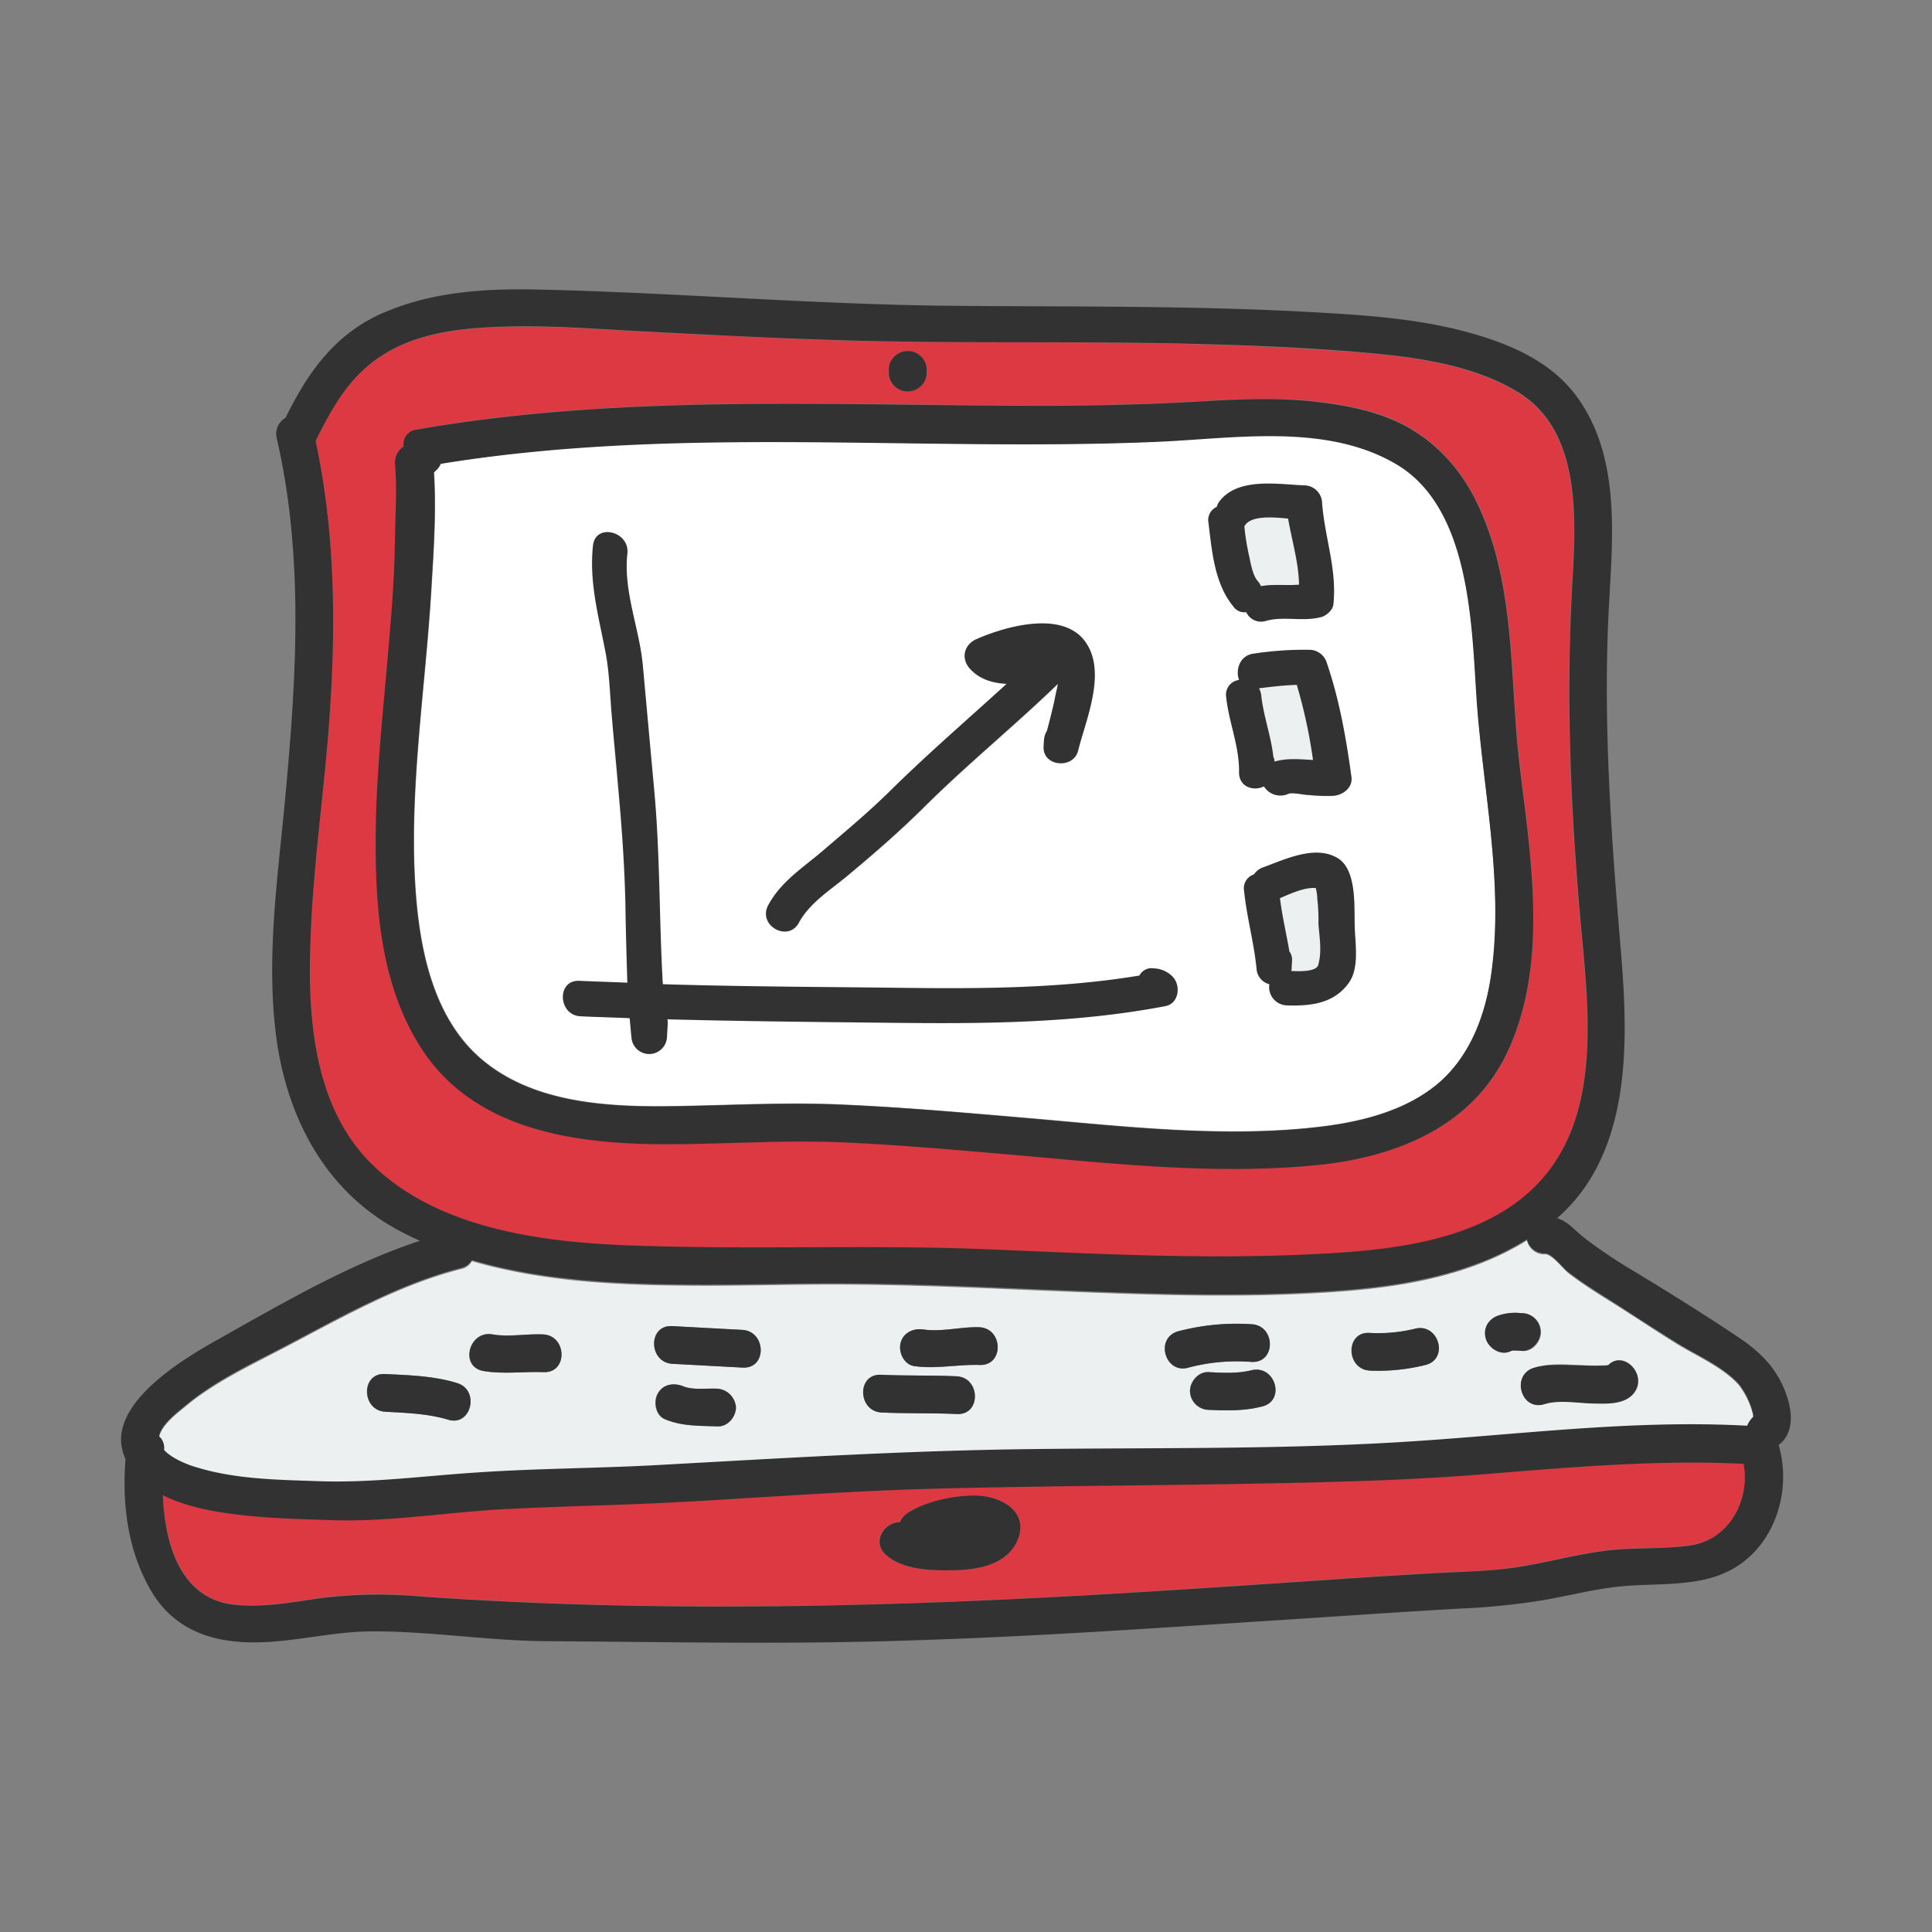
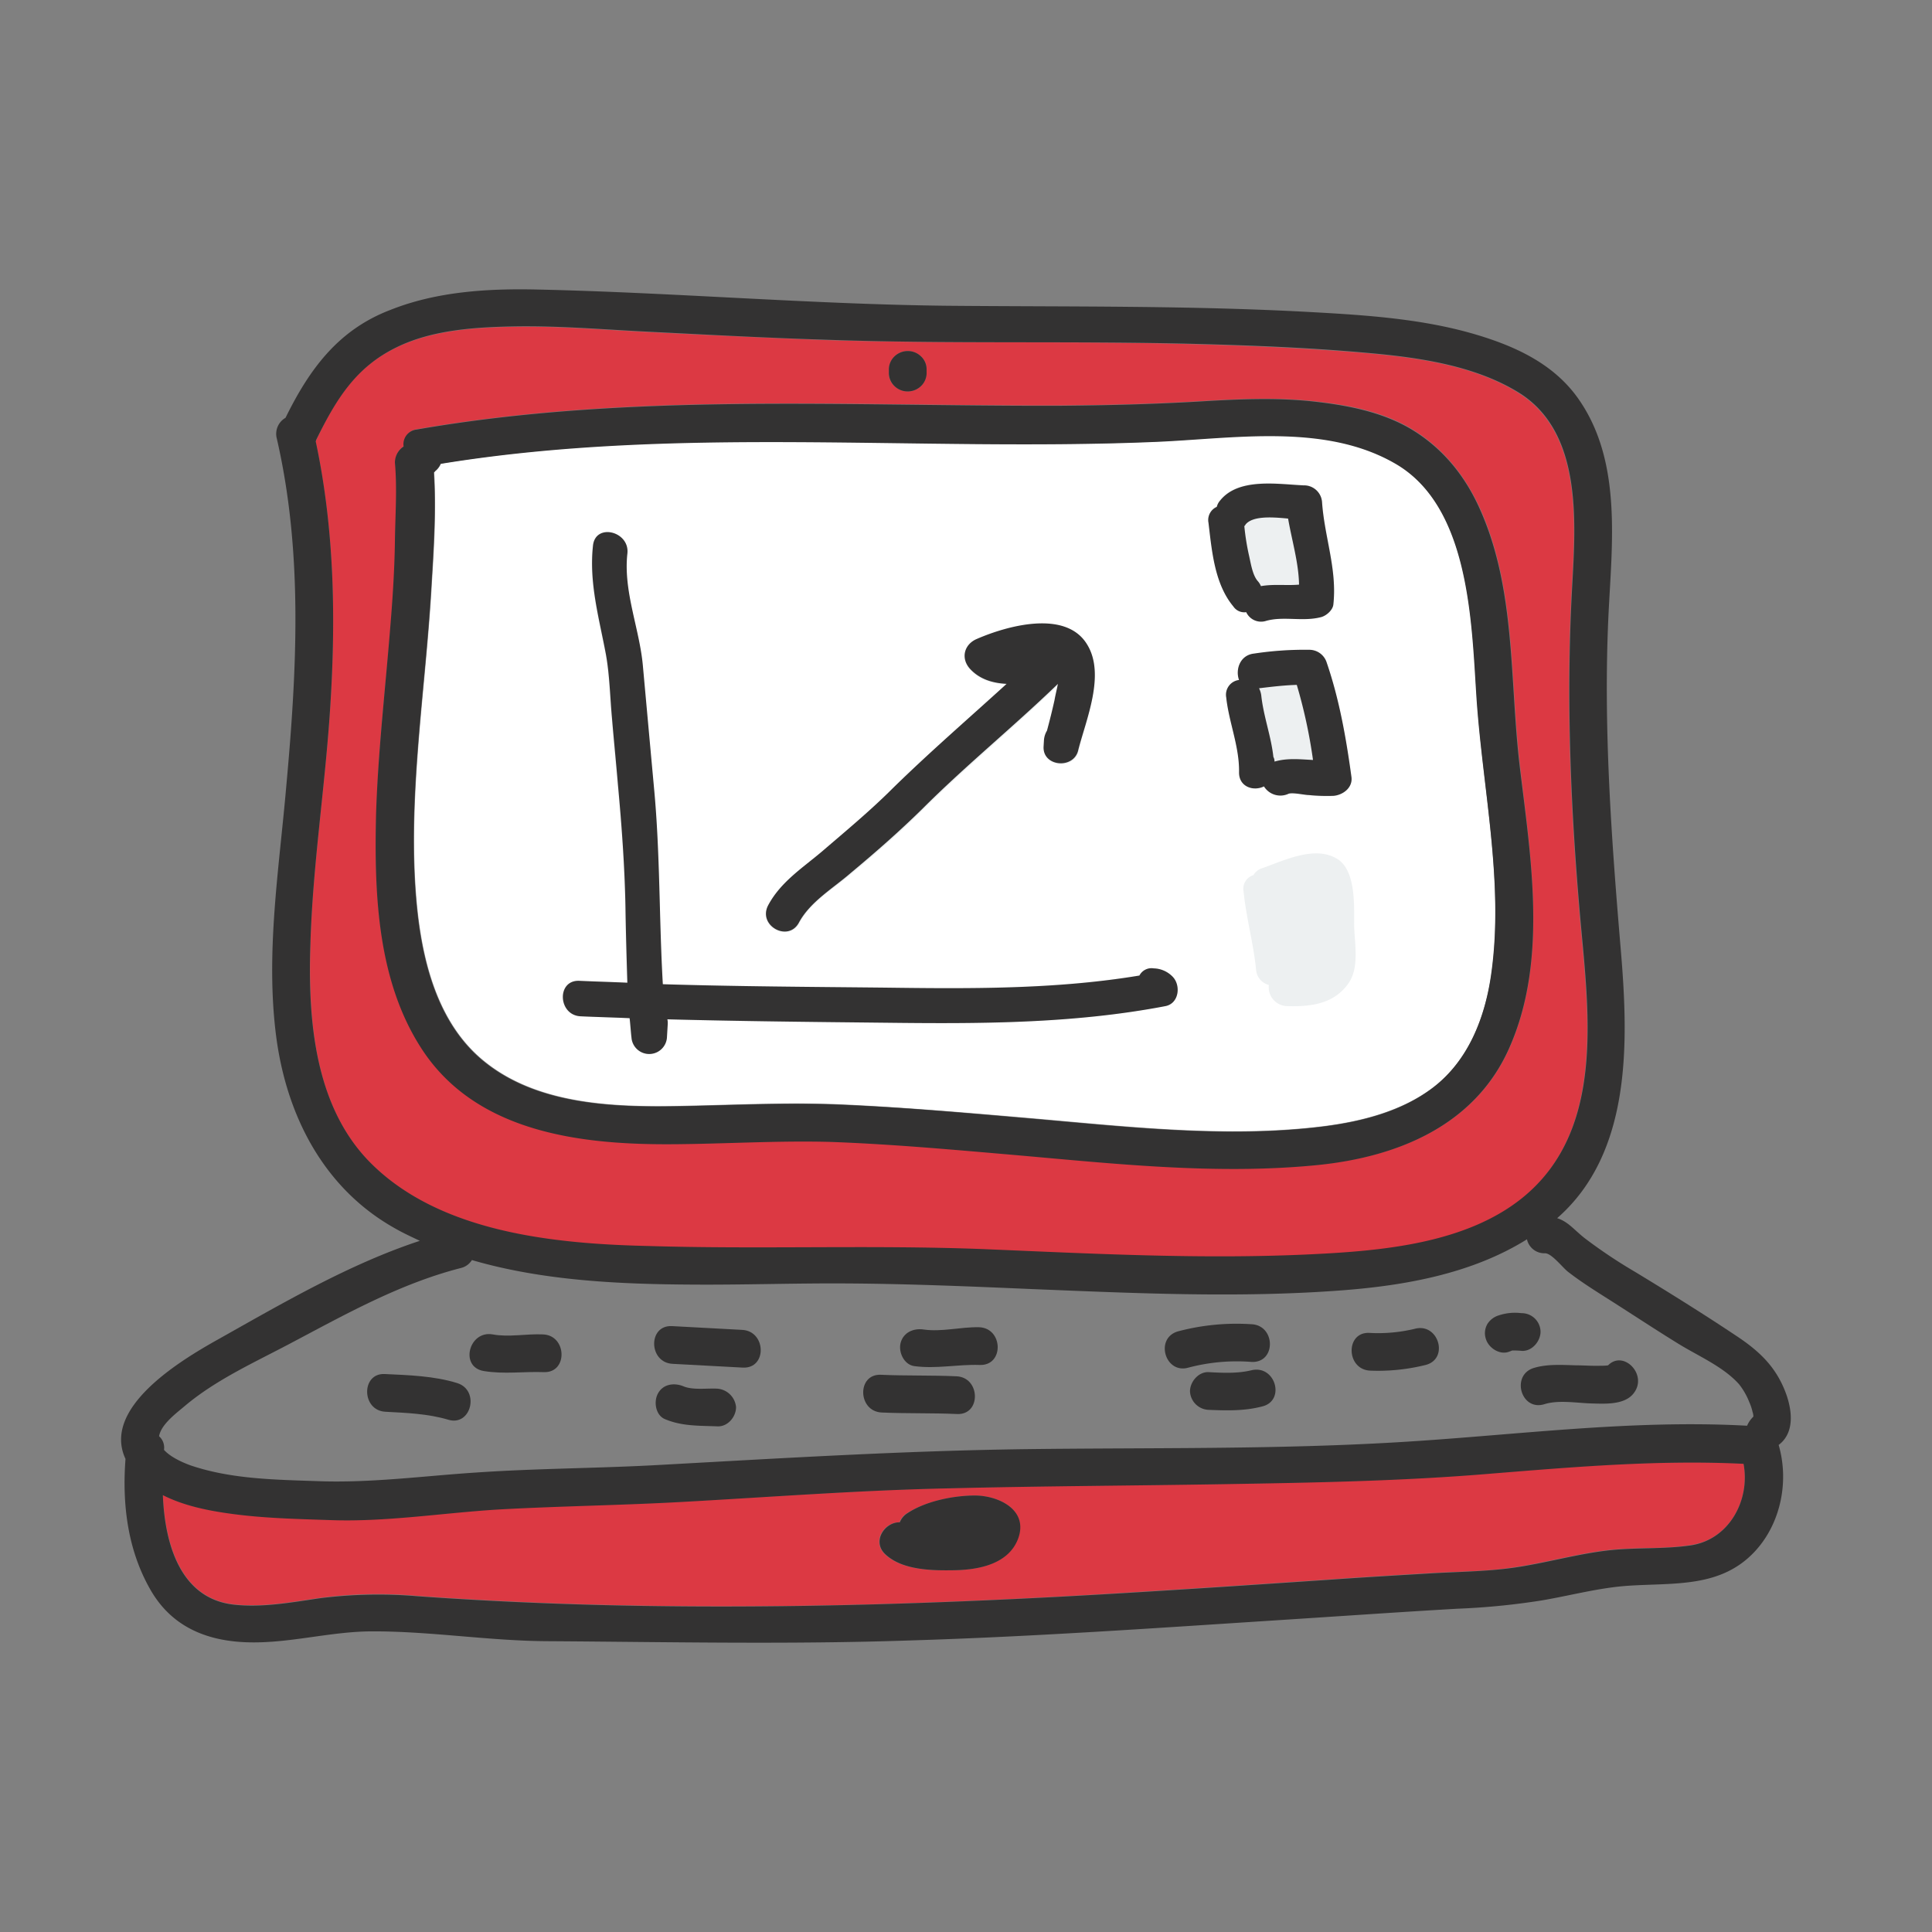
<svg xmlns="http://www.w3.org/2000/svg" id="Layer_1" data-name="Layer 1" viewBox="0 0 512 512">
  <rect x="0" y="0" width="512" height="512" fill="#808080" stroke="none" />
  <defs>
    <style>.cls-1{fill:#fff;}.cls-2{fill:#dc3943;}.cls-3{fill:#edf0f1;}.cls-4{fill:#333232;}</style>
  </defs>
  <path class="cls-1" d="M391.36,184.53c-1.3-19.8-1.8-50.2-21.4-61.7-18.9-11.1-43.3-6.7-64.1-5.8-63.1,2.6-126.4-4.5-189,5.8a4.09,4.09,0,0,1-1.4,1.9.78.78,0,0,0-.4.4c.6,9.7,0,19.8-.6,29.3-.6,10.9-1.7,21.8-2.7,32.7-1.6,17.9-3,36.2-1.1,54.1,1.6,14.8,5.9,30.8,18.2,40.4,14.6,11.5,35.4,11.8,53.1,11.4,14.2-.3,28.2-1,42.4-.3,16.3.8,32.6,2.2,48.9,3.6,25.4,2.2,52.1,5.3,77.6,2.1,10.1-1.3,20.7-4,29-10.3,9.4-7.2,13.7-18.6,15.4-30C398.66,233.83,392.86,208.93,391.36,184.53Z" />
  <path class="cls-2" d="M418.66,243c-2.5-28.5-3.7-57.2-2.2-85.8.9-17.4,3.3-42-13.8-52.9-11.7-7.4-26.9-9.5-40.5-10.7-15.5-1.3-31.1-2-46.7-2.4-32.5-.9-65,0-97.5-1.1-16.1-.6-32.2-1.4-48.3-2.2-11.2-.6-22.4-1.5-33.6-1.3-10.3.2-21.5.9-31,5.5-11,5.3-16.2,13.9-21.3,24.6,0,.1-.1.2-.1.3,5.1,23.9,5.4,48.4,3.7,72.7-1.4,20.1-4.5,40.2-5.1,60.4-.6,20,1,43.1,15.9,58.1,18.4,18.5,48.7,21.5,73.5,22.2,29.4.9,58.8-.3,88.2.8,29.1,1.1,58.4,2.7,87.5,1.4,18.7-.9,41.3-2.8,56.4-15.3C425.46,299.23,420.86,268,418.66,243ZM235.56,98.13a5.24,5.24,0,0,1,1.4-3.6,5.09,5.09,0,0,1,3.5-1.5,5.24,5.24,0,0,1,3.6,1.4,4.54,4.54,0,0,1,1.5,3.5v.7a5.24,5.24,0,0,1-1.4,3.6,5.09,5.09,0,0,1-3.5,1.5,5.24,5.24,0,0,1-3.6-1.4,4.54,4.54,0,0,1-1.5-3.5Zm164.5,179.5c-9.2,20.9-30.1,29.1-51.6,31.1-26.2,2.5-52.9-.4-79-2.7-16.3-1.4-32.6-2.9-49-3.5-13.9-.5-27.8.5-41.7.6-24.2.2-52-2.9-66.6-24.8-12.1-18.2-13-41.5-12.4-62.7.4-15.9,2.2-31.7,3.6-47.5.7-8.3,1.3-16.7,1.4-25.1.1-6.8.6-13.7,0-20.5a5,5,0,0,1,2.3-4.3,4,4,0,0,1,3.5-4.5c56.5-9.8,113.6-6.1,170.6-6.3,12.2-.1,24.3-.4,36.4-1.1,9.9-.6,20-1.1,29.9-.1,9.4,1,19.2,2.7,27.4,7.9s13.7,12.4,17.6,21.1c9.3,21.1,7.7,44.7,10.3,67.1C405.56,226.83,410.36,254.33,400.06,277.63Z" />
-   <path class="cls-3" d="M464.46,374.53a21.36,21.36,0,0,0-.9-2.7,24,24,0,0,0-2.7-4.7c-4.2-4.7-10.9-7.6-16.2-10.8-6.5-4-12.8-8.3-19.3-12.3-3.3-2.1-6.6-4.2-9.7-6.6-1.4-1.1-4.4-5.1-6.2-5a4.72,4.72,0,0,1-4.8-3.7c-14.4,9-31.8,12.2-48.7,13.5-27.3,2.1-54.9.8-82.2-.3-16.4-.7-32.7-1.4-49.1-1.5-13.7-.1-27.5.4-41.2.3-19.3-.1-39.6-1-58.4-6.5a4.09,4.09,0,0,1-2.9,2.1c-16.4,4.2-30.9,12.5-45.8,20.3-9.2,4.9-19.2,9.4-27.3,16.2-2.1,1.7-6.3,4.9-6.9,8.1a4.23,4.23,0,0,1,1.3,3.6h0c1.8,2,5,3.4,7,4.1,10.9,3.7,22.6,3.9,34,4.2,13.9.4,27.9-1.4,41.8-2.3,16.1-1.1,32.3-1.1,48.4-2,32.7-1.8,65.3-3.8,98.1-4.2,32.4-.4,65,0,97.3-1.8,31-1.8,61.9-6.1,92.9-4.4a4.56,4.56,0,0,1,1.7-2.2A6.75,6.75,0,0,0,464.46,374.53Zm-345.7,1.7c-5.3-1.7-11-1.8-16.6-2.1-6.4-.3-6.7-10.3-.2-10s13.1.5,19.2,2.4S124.86,378.13,118.76,376.23Zm25.3-12.6c-5.4-.2-10.7.6-16-.3-6.4-1.1-3.9-10.8,2.4-9.7,4.4.7,8.9-.2,13.3,0C150.26,353.83,150.56,363.83,144.06,363.63Zm46,14.4c-4.8-.2-9.3,0-13.9-1.9-2.5-1.1-3.1-4.7-1.9-6.8,1.5-2.6,4.3-2.9,6.8-1.9s6,.5,8.7.6a5,5,0,0,1,5.1,4.9C195.06,375.53,192.76,378.23,190.06,378Zm6.8-15.6-18.6-1c-6.4-.3-6.7-10.3-.2-10l18.6,1C203.06,352.73,203.36,362.73,196.86,362.43Zm56.8,12.3c-6.7-.3-13.3-.1-20-.4-6.4-.3-6.7-10.3-.2-10,6.7.3,13.3.1,20,.4C259.86,365,260.06,375,253.66,374.73Zm6-13c-5.9-.2-11.5,1.2-17.4.3-2.7-.4-4.2-3.6-3.6-6.1.7-2.8,3.4-4,6.1-3.6,4.9.7,9.8-.8,14.7-.6C265.86,351.93,266.16,361.93,259.66,361.73Zm52.5-8.9a60.44,60.44,0,0,1,19.4-1.9c6.4.3,6.7,10.3.2,10a50,50,0,0,0-16.8,1.5C308.76,364.23,306.06,354.63,312.16,352.83Zm22.3,19.9c-4.6,1.2-9.3,1.1-14,.9a5,5,0,0,1-5.1-4.9c-.1-2.6,2.2-5.3,4.9-5.1,3.8.2,7.7.5,11.4-.5C338,361.63,340.76,371.23,334.46,372.73Zm43.3-11a52.14,52.14,0,0,1-14.7,1.5c-6.4-.3-6.7-10.3-.2-10a40.79,40.79,0,0,0,12.1-1.1C381.26,350.53,384.06,360.13,377.76,361.73Zm23.2-3.8h-.1a6.89,6.89,0,0,0-.8.3c-2.5,1-5.5-1-6.2-3.4a5.29,5.29,0,0,1,.4-3.9,5.35,5.35,0,0,1,3-2.3,13.55,13.55,0,0,1,6-.6,5,5,0,0,1,5.1,4.9c.1,2.6-2.2,5.3-4.9,5.1A20.9,20.9,0,0,0,401,357.93Zm32,11.3c-2.5,3-7.5,2.7-11,2.6-4-.1-8.8-1-12.6.2-6.2,1.9-9-7.7-2.8-9.6,3.6-1.1,7.6-.9,11.3-.7,2.2.1,4.4.2,6.6.1a10.87,10.87,0,0,0,1.8-.1C430.26,357.63,436.86,364.43,433,369.23Z" />
  <path class="cls-2" d="M462.06,387.83c-22.3-1.1-44.6.8-66.9,2.6-23.8,2-47.5,2.4-71.3,2.8-24.2.4-48.3.5-72.5,1.1-23.6.6-47.1,2.3-70.6,3.6-16.2.9-32.4,1-48.6,2-14.9.9-30.1,3.3-45,2.8-9-.3-18-.5-26.9-1.8-5.7-.8-11.9-2.1-17.1-4.8.6,13.1,4.7,27.3,18.6,29,7.7.9,15.6-.6,23.2-1.7a117.08,117.08,0,0,1,25.8-.5c64.2,4.6,128.8,2.9,193-1.2,16.3-1,32.6-2.1,48.9-3.2,8.5-.6,16.9-1.1,25.4-1.6,7.7-.5,15.6-.4,23.3-1.6,8.2-1.2,16.2-3.5,24.4-4.5,7.4-.9,15-.2,22.4-1.4C458.36,407.93,463.86,397.43,462.06,387.83Zm-192.3,19.8c-2.5,6.9-10.5,8.4-17.1,8.5-5.7.1-13.6,0-18.1-4.2-3.7-3.5-.2-8.6,3.8-8.5a4.58,4.58,0,0,1,2-2.4c4.8-3.1,12.2-4.7,17.9-4.7C264.46,396.33,272.56,400,269.76,407.63Z" />
  <path class="cls-4" d="M473.46,369.73c-2.6-7.4-7.2-11.7-13.6-15.9-8.7-5.8-17.7-11.4-26.6-16.8a133.92,133.92,0,0,1-13.3-8.9c-2.8-2.2-4.4-4.4-7.3-5.3,19.8-17.3,18.9-46.7,16.9-70.7-2.5-29.6-4.7-59.4-3.3-89.1.9-18.8,3.6-40.3-7.6-56.8-6.4-9.5-16.6-14.3-27.3-17.5-14-4.2-29-5.2-43.5-6-32.3-1.8-64.5-1.4-96.8-1.7-36.2-.4-72.4-3.5-108.6-4.3-13.1-.3-26.7.5-39,5.4-13.9,5.3-21.5,15.8-27.8,28.6a4.88,4.88,0,0,0-2.3,5.5c7,30.4,5.3,61.5,2.5,92.2-1.9,21.9-5.5,44-2.7,66,2.7,21.1,12.6,40.6,31.7,51.2,2.1,1.2,4.3,2.2,6.4,3.2-18.8,6.2-36.5,16.6-53.6,26.2-10,5.6-30.7,18.1-24.4,31.6-.9,11.8.5,23.8,6.4,34.3,5.6,10.1,15,14,26.1,14.3,10.9.3,21.5-2.8,32.4-2.9,15.6-.1,31.1,2.5,46.7,2.6,32.2.2,64.3.9,96.5-.2,32.7-1,65.3-3.3,97.9-5.4,15.6-1,31.3-2.1,46.9-3a188.7,188.7,0,0,0,22.4-2.2c7.7-1.3,15.3-3.4,23.1-3.9,12.2-.8,24.5.6,33.5-9.2,6.8-7.4,9-18.5,6.2-28.1C475.26,380,475.16,374.73,473.46,369.73Zm-375.3-61.6c-14.9-15-16.6-38.2-15.9-58.1.6-20.2,3.7-40.2,5.1-60.4,1.7-24.4,1.4-48.8-3.7-72.7a.37.37,0,0,0,.1-.3C89,106,94.16,97.33,105.16,92c9.4-4.6,20.7-5.3,31-5.5,11.2-.2,22.4.7,33.6,1.3,16.1.8,32.2,1.7,48.3,2.2,32.5,1.2,65,.3,97.5,1.1,15.6.4,31.2,1,46.7,2.4,13.6,1.2,28.7,3.3,40.5,10.7,17.1,10.9,14.7,35.5,13.8,52.9-1.5,28.6-.3,57.3,2.2,85.8,2.2,25,6.8,56.2-14.9,74.2-15.1,12.5-37.7,14.4-56.4,15.3-29.2,1.4-58.4-.2-87.5-1.4-29.4-1.1-58.8.1-88.2-.8C146.86,329.63,116.56,326.63,98.16,308.13Zm350,101.4c-7.4,1.1-15,.5-22.4,1.4-8.2,1-16.2,3.3-24.4,4.5-7.6,1.1-15.6,1.1-23.3,1.6-8.5.5-16.9,1-25.4,1.6-16.3,1.1-32.6,2.2-48.9,3.2-64.2,4-128.8,5.8-193,1.2a123.54,123.54,0,0,0-25.8.5c-7.6,1.1-15.5,2.6-23.2,1.7-13.9-1.7-18.1-15.9-18.6-29,5.3,2.7,11.5,4,17.1,4.8,8.9,1.3,17.9,1.5,26.9,1.8,14.9.6,30.1-1.9,45-2.8,16.2-.9,32.4-1.1,48.6-2,23.5-1.3,47-3.1,70.6-3.6,24.2-.6,48.3-.7,72.5-1.1,23.9-.4,47.5-.8,71.3-2.8,22.3-1.8,44.6-3.7,66.9-2.6C463.86,397.43,458.36,407.93,448.16,409.53Zm14.8-31.7c-31.1-1.7-62,2.6-92.9,4.4-32.3,1.9-64.9,1.4-97.3,1.8-32.8.4-65.3,2.4-98.1,4.2-16.1.9-32.3.9-48.4,2-13.9.9-27.8,2.8-41.8,2.3-11.4-.4-23.1-.5-34-4.2-1.9-.7-5.2-2.1-7-4.1h0a4,4,0,0,0-1.3-3.6c.5-3.2,4.8-6.3,6.9-8.1,8.1-6.8,18-11.3,27.3-16.2,14.8-7.8,29.4-16.1,45.8-20.3a4.72,4.72,0,0,0,2.9-2.1c18.8,5.5,39.2,6.4,58.4,6.5,13.7.1,27.5-.4,41.2-.3,16.4.1,32.8.8,49.1,1.5,27.3,1.1,54.9,2.4,82.2.3,16.8-1.3,34.3-4.5,48.7-13.5a4.72,4.72,0,0,0,4.8,3.7c1.8,0,4.8,4,6.2,5,3.1,2.4,6.4,4.5,9.7,6.6,6.5,4.1,12.8,8.3,19.3,12.3,5.3,3.3,12,6.1,16.2,10.8a18.47,18.47,0,0,1,2.7,4.7,14.26,14.26,0,0,1,.9,2.7,3.52,3.52,0,0,1,.2,1.2A7.11,7.11,0,0,0,463,377.83Z" />
  <path class="cls-4" d="M402.66,202.43c-2.6-22.4-1-46-10.3-67.1-3.8-8.7-9.5-16-17.6-21.1s-18-6.9-27.4-7.9c-9.9-1-20-.5-29.9.1-12.1.7-24.3,1-36.4,1.1-57,.2-114.1-3.5-170.6,6.3a3.91,3.91,0,0,0-3.5,4.5,5.1,5.1,0,0,0-2.3,4.3c.6,6.8.1,13.7,0,20.5-.1,8.4-.7,16.8-1.4,25.1-1.3,15.8-3.1,31.6-3.6,47.5-.5,21.2.3,44.5,12.4,62.7,14.6,21.9,42.4,25,66.6,24.8,13.9-.1,27.8-1,41.7-.6,16.4.6,32.7,2.1,49,3.5,26.1,2.3,52.8,5.2,79,2.7,21.5-2,42.4-10.3,51.6-31.1C410.36,254.33,405.56,226.83,402.66,202.43Zm-7.5,55.8c-1.6,11.4-6,22.8-15.4,30-8.2,6.3-18.8,9-29,10.3-25.5,3.2-52.2.1-77.6-2.1-16.3-1.4-32.6-2.9-48.9-3.6-14.2-.7-28.2,0-42.4.3-17.7.4-38.5.1-53.1-11.4-12.3-9.6-16.6-25.6-18.2-40.4-1.9-17.9-.5-36.3,1.1-54.1,1-10.9,2.1-21.8,2.7-32.7.6-9.6,1.2-19.7.6-29.3.1-.1.3-.2.4-.4a5.79,5.79,0,0,0,1.4-1.9c62.6-10.2,126-3.2,189-5.8,20.8-.8,45.2-5.2,64.1,5.8,19.6,11.4,20.1,41.9,21.4,61.7C392.86,208.93,398.66,233.83,395.16,258.23Z" />
  <path class="cls-4" d="M244.06,94.43a5,5,0,0,0-3.6-1.4,5.09,5.09,0,0,0-3.5,1.5,4.82,4.82,0,0,0-1.4,3.6v.7a4.85,4.85,0,0,0,1.5,3.5,5,5,0,0,0,3.6,1.4,5.09,5.09,0,0,0,3.5-1.5,4.82,4.82,0,0,0,1.4-3.6v-.7A4.69,4.69,0,0,0,244.06,94.43Z" />
  <path class="cls-4" d="M258.36,396.33c-5.7,0-13.1,1.5-17.9,4.7a5,5,0,0,0-2,2.4c-4-.1-7.5,5.1-3.8,8.5,4.5,4.2,12.4,4.3,18.1,4.2,6.6-.1,14.6-1.6,17.1-8.5C272.56,400,264.46,396.33,258.36,396.33Z" />
  <path class="cls-4" d="M143.86,353.63c-4.4-.2-9,.8-13.3,0-6.3-1.1-8.8,8.6-2.4,9.7,5.4.9,10.6.1,16,.3C150.56,363.83,150.26,353.83,143.86,353.63Z" />
  <path class="cls-4" d="M196.66,352.43l-18.6-1c-6.4-.3-6.2,9.7.2,10l18.6,1C203.36,362.73,203.06,352.73,196.66,352.43Z" />
  <path class="cls-4" d="M259.46,351.73c-4.9-.1-9.9,1.3-14.7.6-2.7-.4-5.4.8-6.1,3.6-.6,2.4.9,5.7,3.6,6.1,5.9.8,11.5-.5,17.4-.3C266.16,361.93,265.86,351.93,259.46,351.73Z" />
  <path class="cls-4" d="M331.56,350.93a60.44,60.44,0,0,0-19.4,1.9c-6.2,1.8-3.4,11.4,2.8,9.6a50.23,50.23,0,0,1,16.8-1.5C338.26,361.13,338.06,351.13,331.56,350.93Z" />
  <path class="cls-4" d="M375,352.13a41.4,41.4,0,0,1-12.1,1.1c-6.4-.3-6.2,9.7.2,10a52.14,52.14,0,0,0,14.7-1.5C384.06,360.13,381.26,350.53,375,352.13Z" />
  <path class="cls-4" d="M403.16,348a13.55,13.55,0,0,0-6,.6,5.35,5.35,0,0,0-3,2.3,4.85,4.85,0,0,0-.4,3.9c.7,2.4,3.7,4.4,6.2,3.4.3-.1.5-.2.8-.3h.1a21.75,21.75,0,0,1,2.5.1c2.7.1,4.9-2.6,4.9-5.1A5,5,0,0,0,403.16,348Z" />
  <path class="cls-4" d="M121.16,366.53c-6.1-1.9-12.9-2.1-19.2-2.4s-6.2,9.7.2,10c5.5.3,11.2.5,16.6,2.1C124.86,378.13,127.26,368.43,121.16,366.53Z" />
  <path class="cls-4" d="M189.86,368c-2.7-.1-6.3.4-8.7-.6s-5.4-.7-6.8,1.9c-1.2,2.2-.6,5.8,1.9,6.8,4.5,1.9,9.1,1.7,13.9,1.9,2.7.1,4.9-2.5,4.9-5.1A5.39,5.39,0,0,0,189.86,368Z" />
  <path class="cls-4" d="M426.16,361.83a10.87,10.87,0,0,1-1.8.1c-2.2.1-4.4-.1-6.6-.1-3.7-.1-7.7-.4-11.3.7-6.1,1.9-3.4,11.5,2.8,9.6,3.8-1.2,8.6-.3,12.6-.2,3.5.1,8.6.4,11-2.6C436.86,364.43,430.26,357.63,426.16,361.83Z" />
  <path class="cls-4" d="M331.66,363.13c-3.7.9-7.6.7-11.4.5-2.7-.1-4.9,2.6-4.9,5.1a5.15,5.15,0,0,0,5.1,4.9c4.7.2,9.4.3,14-.9C340.76,371.23,338,361.63,331.66,363.13Z" />
  <path class="cls-4" d="M253.46,364.73c-6.7-.3-13.3-.1-20-.4-6.4-.3-6.2,9.7.2,10,6.7.3,13.3.1,20,.4C260.06,375,259.86,365,253.46,364.73Z" />
-   <path class="cls-1" d="M343.66,181.63c-3.3.1-6.6.5-10,.9a5.87,5.87,0,0,1,.6,2c.6,5.5,2.6,10.7,3.2,16.2a2.38,2.38,0,0,1,.3,1.2c3.3-1.1,6.8-.7,10.2-.4A132.94,132.94,0,0,0,343.66,181.63Z" />
+   <path class="cls-1" d="M343.66,181.63c-3.3.1-6.6.5-10,.9a5.87,5.87,0,0,1,.6,2c.6,5.5,2.6,10.7,3.2,16.2a2.38,2.38,0,0,1,.3,1.2A132.94,132.94,0,0,0,343.66,181.63Z" />
  <path class="cls-1" d="M341.46,137.53c-4.2-.4-9.5-.8-11.3,1.6-.1.2-.3.3-.3.4.3,2.6.7,5.1,1.2,7.6.5,2.1.9,5.1,2.3,6.9.3.4.6.9.9,1.4,3.4-.6,6.8-.1,10.2-.3C344.26,149.23,342.46,143.43,341.46,137.53Z" />
  <path class="cls-1" d="M349.56,244.93l-.3-6.6a28.86,28.86,0,0,0-.4-2.9c-3.1-.2-6.6,1.4-9.5,2.7.6,4.7,1.8,9.4,2.5,14.1a5,5,0,0,1,.7,2.6l-.1,1.7c0,.3-.1.5-.1.9,2.6.2,6.6.2,7.2-1.7C350.36,252.13,349.66,248.43,349.56,244.93Z" />
  <path class="cls-3" d="M203.56,240.13c3.3-6.1,9.1-9.9,14.3-14.3,6.5-5.5,12.9-10.8,18.8-16.8,9.6-9.6,20-18.4,30.1-27.6-3.8-.3-7.3-1.2-9.8-4.1s-1.4-6.4,1.9-7.8c7.9-3.4,23.5-7.9,29.2,1.4,4.9,7.9-.4,19.9-2.2,28.1-1.1,5.1-9.5,4.4-9.2-.9l.1-1.7a5.28,5.28,0,0,1,.8-2.5c.7-2.7,1.4-5.4,2-8.1a35.67,35.67,0,0,0,.9-4.3c-11.7,11.3-24.3,21.6-35.9,33.1-6.1,6.1-12.5,11.6-19.1,17.1-4.7,4-10.7,7.4-13.6,13C208.86,249.93,200.66,245.43,203.56,240.13Zm105.2,26.5c-24.5,4.7-49.5,4.7-74.4,4.4-19.2-.2-38.4-.3-57.6-.9a4.48,4.48,0,0,1,.1,1.2l-.2,3.4a4.71,4.71,0,0,1-9.4.3c-.2-1.7-.3-3.4-.5-5.2-4.3-.2-8.6-.3-13-.5-6.1-.3-6.3-9.6-.3-9.4,4.3.2,8.4.3,12.7.5-.3-6.6-.4-13.3-.5-19.9-.2-10.9-.9-21.7-2-32.6-.6-6-1.1-11.9-1.6-17.9-.5-5.5-.6-11.3-1.6-16.7-1.8-9.6-4.5-18.9-3.4-28.8.7-6,9.7-3.8,9.1,2.2-1.1,10,3.2,19.8,4.1,29.6.9,11,2,21.9,3,32.9,1.6,17.1,1.4,34.4,2.3,51.6,19.5.5,39,.7,58.6.9,22.5.3,45.4.4,67.7-3.2a3.84,3.84,0,0,1,3.8-1.9,7,7,0,0,1,5,2.2C313,261.13,312.46,265.93,308.76,266.63Zm13.7-132.4a4.69,4.69,0,0,1,.9-1.7c4.9-6.1,15.3-4.3,22.1-4a5,5,0,0,1,4.9,4.5c.7,9.2,4,17.6,3,27a4.77,4.77,0,0,1-3.2,3.4c-4.9,1.3-9.8-.3-14.6,1a4.49,4.49,0,0,1-5.3-2.3,3.62,3.62,0,0,1-3.4-1.5c-4.9-6.1-5.6-14.7-6.6-22.2A3.81,3.81,0,0,1,322.46,134.23Zm2.5,50.6a4,4,0,0,1,3.4-4.6c-1-2.6.3-6.5,4-7a88.83,88.83,0,0,1,14.6-1,4.87,4.87,0,0,1,4.6,3.3c3.3,9.9,5.1,20.2,6.6,30.5.3,2.6-2.2,4.6-4.5,4.9a24.35,24.35,0,0,1-6.6-.2c-1.3-.1-4.5-.8-5.5-.3a5.1,5.1,0,0,1-6.4-2c-2.8,1.3-6.6.1-6.6-3.8C328.46,197.83,325.66,191.43,325,184.83Zm32.3,75.9c-3.9,5.4-10,6.1-16.3,5.9a5,5,0,0,1-4.7-5.6,4.55,4.55,0,0,1-3.4-4.2c-.7-6.9-2.6-13.6-3.3-20.6a3.75,3.75,0,0,1,2.6-4.3,4.14,4.14,0,0,1,2.5-1.9c5.9-2.1,14-6.1,19.9-2.3,4.7,3.1,4.3,12.1,4.3,17S360.46,256.33,357.26,260.73Z" />
  <path class="cls-4" d="M310.76,258.83a7.22,7.22,0,0,0-5-2.2,3.6,3.6,0,0,0-3.8,1.9c-22.2,3.7-45.2,3.5-67.7,3.2-19.5-.2-39-.3-58.6-.9-1-17.1-.7-34.4-2.3-51.6-1-10.9-2-21.9-3-32.9-.9-9.8-5.2-19.6-4.1-29.6.7-5.9-8.4-8.2-9.1-2.2-1.1,9.9,1.6,19.2,3.4,28.8,1,5.5,1.1,11.2,1.6,16.7.5,6,1.1,11.9,1.6,17.9,1,10.9,1.8,21.7,2,32.6.1,6.6.3,13.3.5,19.9-4.3-.2-8.4-.3-12.7-.5-6.1-.3-5.7,9.1.3,9.4,4.3.2,8.6.3,13,.5.2,1.7.3,3.5.5,5.2a4.71,4.71,0,0,0,9.4-.3l.2-3.4a4.48,4.48,0,0,0-.1-1.2c19.2.5,38.4.7,57.6.9,24.8.3,49.9.3,74.4-4.4C312.46,265.93,313,261.13,310.76,258.83Z" />
  <path class="cls-4" d="M288.06,170.73c-5.7-9.3-21.4-4.8-29.2-1.4-3.3,1.4-4.3,5-1.9,7.8,2.6,2.9,6.1,3.9,9.8,4.1-10.1,9.2-20.4,18.1-30.1,27.6-6,6-12.4,11.3-18.8,16.8-5.2,4.4-11,8.1-14.3,14.3-2.8,5.4,5.4,9.9,8.2,4.5,3-5.5,9-9,13.6-13,6.6-5.5,13-11.1,19.1-17.1,11.5-11.5,24.1-21.7,35.9-33.1-.3,1.5-.7,3.1-.9,4.3-.6,2.7-1.3,5.5-2,8.1a5.67,5.67,0,0,0-.8,2.5l-.1,1.7c-.3,5.4,8.1,6.1,9.2.9C287.76,190.83,293.06,178.73,288.06,170.73Z" />
  <path class="cls-4" d="M350.36,133.13a4.77,4.77,0,0,0-4.9-4.5c-6.8-.3-17.2-2.1-22.1,4a4,4,0,0,0-.9,1.7,3.8,3.8,0,0,0-2.2,4.2c.9,7.5,1.6,16.2,6.6,22.2a3.49,3.49,0,0,0,3.4,1.5,4.34,4.34,0,0,0,5.3,2.3c4.7-1.3,9.7.3,14.6-1,1.4-.4,3.1-1.9,3.2-3.4C354.36,150.83,351,142.33,350.36,133.13Zm-16.2,22.2a4.64,4.64,0,0,0-.9-1.4c-1.4-1.7-1.8-4.8-2.3-6.9a63.32,63.32,0,0,1-1.2-7.6c.1-.1.3-.3.3-.4,1.9-2.4,7.2-2,11.3-1.6,1,5.8,2.8,11.7,2.9,17.5C341,155.23,337.56,154.73,334.16,155.33Z" />
  <path class="cls-4" d="M358.16,206c-1.4-10.3-3.2-20.6-6.6-30.5a4.83,4.83,0,0,0-4.6-3.3,89.59,89.59,0,0,0-14.6,1c-3.8.4-5,4.3-4,7a3.93,3.93,0,0,0-3.4,4.6c.7,6.6,3.5,13,3.4,19.8-.1,3.9,3.8,5.2,6.6,3.8a5.1,5.1,0,0,0,6.4,2c1-.5,4.3.3,5.5.3a48.52,48.52,0,0,0,6.6.2C356,210.63,358.46,208.73,358.16,206Zm-20.4-4.2a2.38,2.38,0,0,0-.3-1.2c-.6-5.5-2.6-10.7-3.2-16.2a5.87,5.87,0,0,0-.6-2c3.3-.4,6.6-.8,10-.9a135.69,135.69,0,0,1,4.3,19.9C344.56,201.23,341.16,200.83,337.76,201.83Z" />
-   <path class="cls-4" d="M359,244.53c-.1-4.9.4-13.9-4.3-17-6-3.8-14.1.2-19.9,2.3a4.94,4.94,0,0,0-2.5,1.9,3.82,3.82,0,0,0-2.6,4.3c.7,7,2.6,13.6,3.3,20.6a4.56,4.56,0,0,0,3.4,4.2,4.84,4.84,0,0,0,4.7,5.6c6.3.2,12.4-.5,16.3-5.9C360.46,256.33,359,249.63,359,244.53Zm-9.6,11.1c-.5,1.9-4.7,1.8-7.2,1.7a2.48,2.48,0,0,0,.1-.9l.1-1.7a3.79,3.79,0,0,0-.7-2.6c-.8-4.7-1.9-9.3-2.5-14.1,3-1.3,6.5-2.9,9.5-2.7a13.52,13.52,0,0,1,.4,2.9,47.88,47.88,0,0,1,.3,6.6C349.66,248.43,350.36,252.13,349.36,255.63Z" />
</svg>